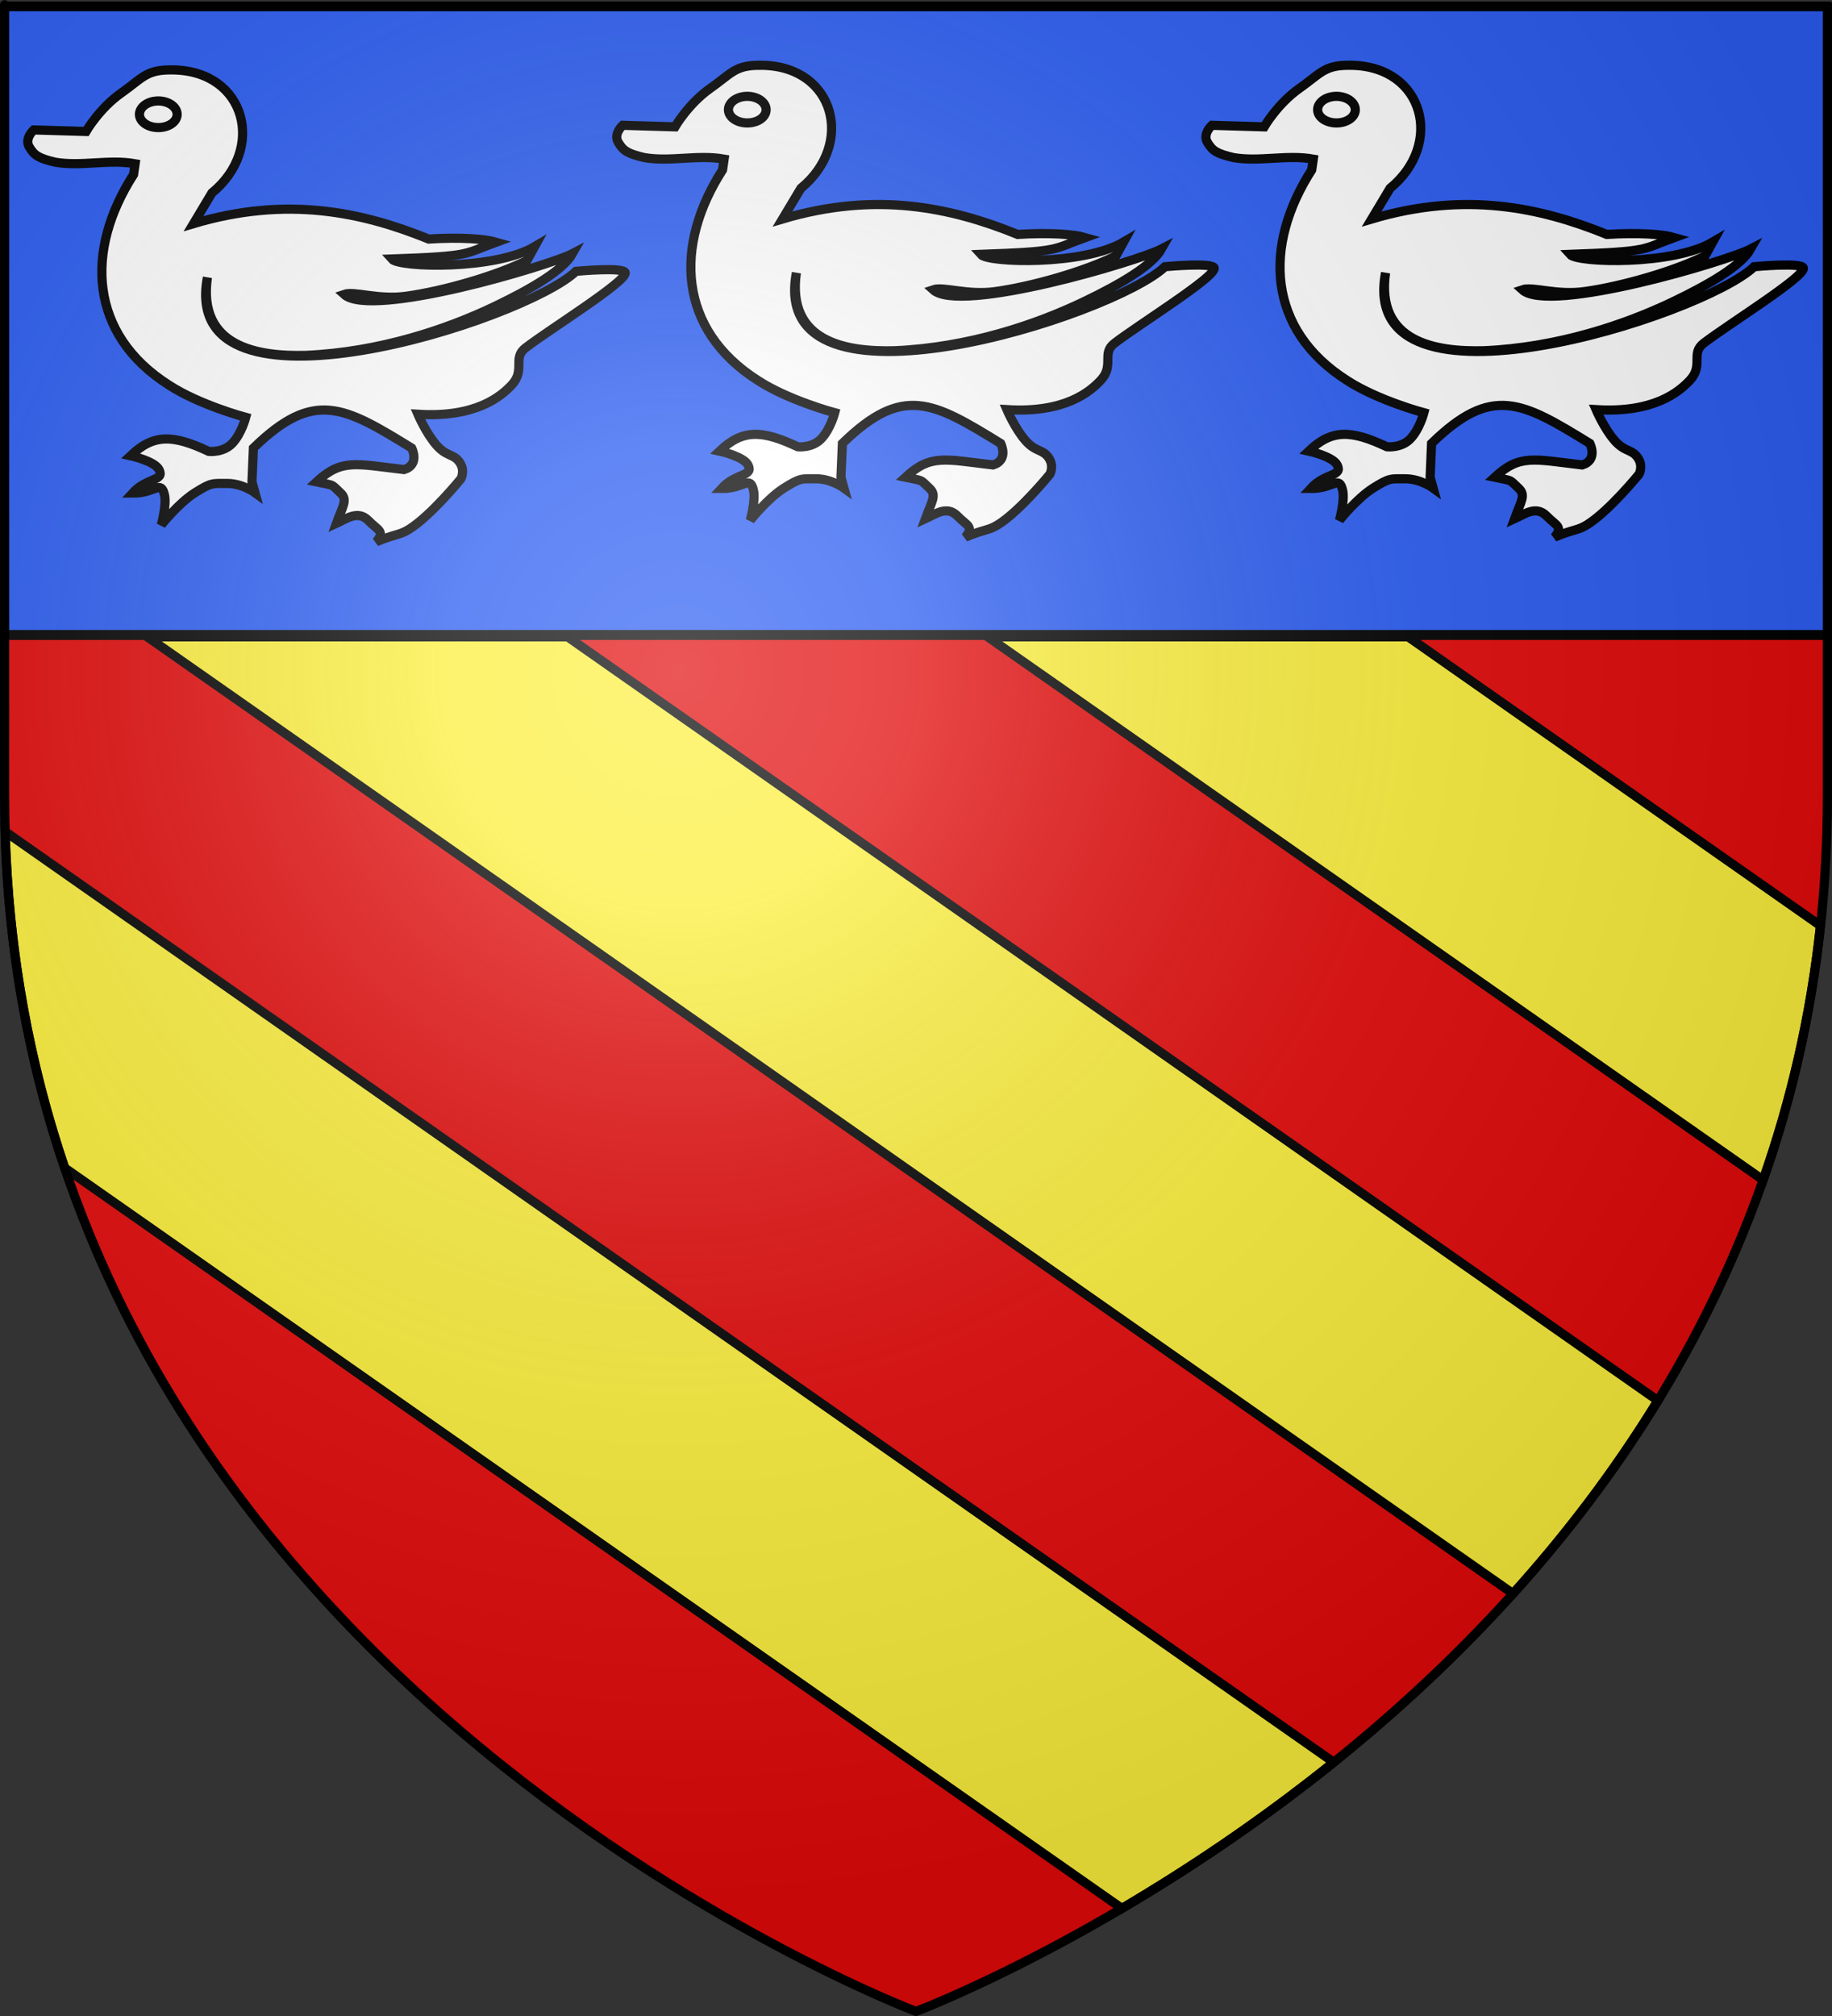
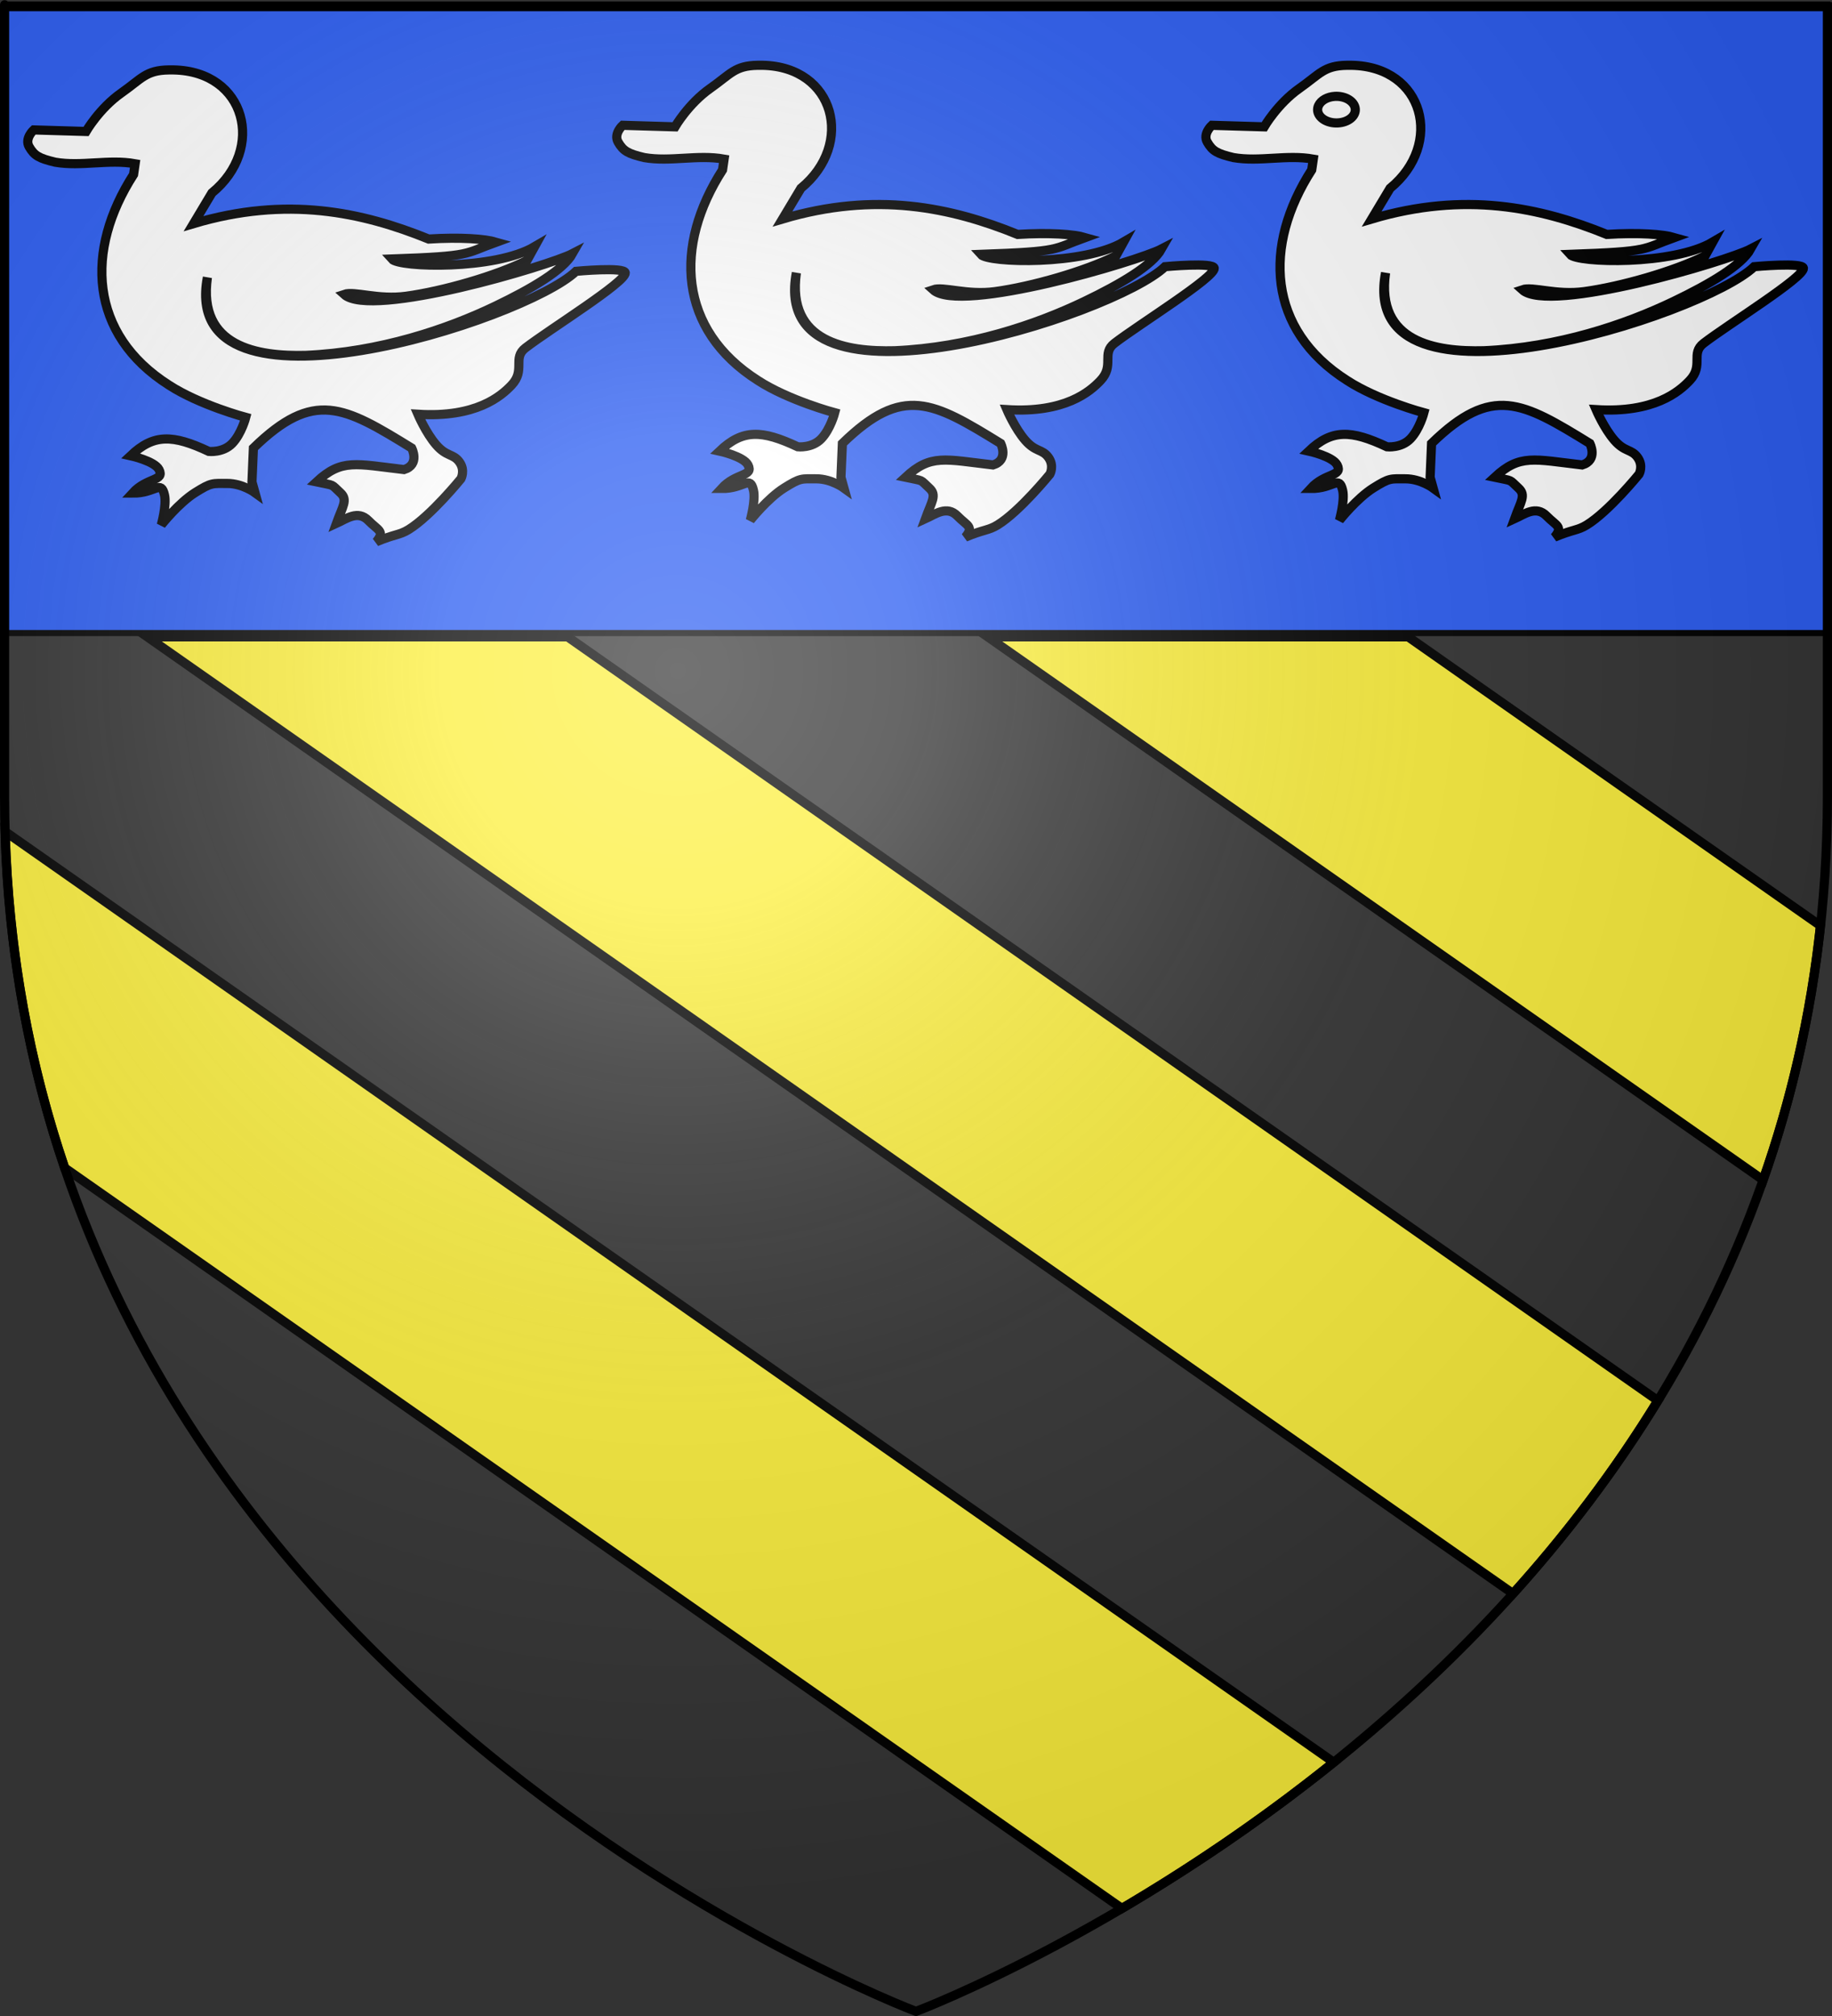
<svg xmlns="http://www.w3.org/2000/svg" xmlns:ns1="http://sodipodi.sourceforge.net/DTD/sodipodi-0.dtd" xmlns:ns2="http://www.inkscape.org/namespaces/inkscape" xmlns:xlink="http://www.w3.org/1999/xlink" height="660" width="600" version="1.0" id="svg2" ns1:version="0.32" ns2:version="1.0beta2 (2b71d25, 2019-12-03)" ns1:docname="chartreuse.svg" ns2:export-filename="/Users/olivier/Desktop/Blason Rouge/Blason_Vide_3D.png" ns2:export-xdpi="144" ns2:export-ydpi="144" ns2:output_extension="org.inkscape.output.svg.inkscape">
  <rect width="100%" height="100%" fill="#333333" stroke="none" />
  <ns1:namedview ns2:window-height="800" ns2:window-width="1280" ns2:pageshadow="2" ns2:pageopacity="0.0" guidetolerance="10.0" gridtolerance="10.0" objecttolerance="10.0" borderopacity="1.0" bordercolor="#666666" pagecolor="#ffffff" id="base" showgrid="false" height="660px" ns2:zoom="0.65982225" ns2:cx="322.90129" ns2:cy="343.39565" ns2:window-x="0" ns2:window-y="23" ns2:current-layer="layer4" ns2:document-rotation="0" ns2:window-maximized="0" />
  <desc id="desc4">Flag of Canton of Valais (Wallis)</desc>
  <defs id="defs6">
    <ns2:perspective ns1:type="inkscape:persp3d" ns2:vp_x="-50 : 600 : 1" ns2:vp_y="0 : 1000 : 0" ns2:vp_z="700 : 600 : 1" ns2:persp3d-origin="300 : 400 : 1" id="perspective42" />
    <ns2:perspective ns1:type="inkscape:persp3d" ns2:vp_x="-50 : 600 : 1" ns2:vp_y="0 : 1000 : 0" ns2:vp_z="700 : 600 : 1" ns2:persp3d-origin="300 : 400 : 1" id="perspective41" />
    <ns2:perspective ns1:type="inkscape:persp3d" ns2:vp_x="-50 : 600 : 1" ns2:vp_y="0 : 1000 : 0" ns2:vp_z="700 : 600 : 1" ns2:persp3d-origin="300 : 400 : 1" id="perspective2970" />
    <linearGradient id="linearGradient2893">
      <stop style="stop-color:white;stop-opacity:0.314;" offset="0" id="stop2895" />
      <stop id="stop2897" offset="0.19" style="stop-color:white;stop-opacity:0.251;" />
      <stop style="stop-color:#6b6b6b;stop-opacity:0.125;" offset="0.6" id="stop2901" />
      <stop style="stop-color:black;stop-opacity:0.125;" offset="1" id="stop2899" />
    </linearGradient>
    <linearGradient id="linearGradient2885">
      <stop id="stop2887" offset="0" style="stop-color:white;stop-opacity:1;" />
      <stop style="stop-color:white;stop-opacity:1;" offset="0.229" id="stop2891" />
      <stop id="stop2889" offset="1" style="stop-color:black;stop-opacity:1;" />
    </linearGradient>
    <linearGradient id="linearGradient2955">
      <stop id="stop2867" offset="0" style="stop-color:#fd0000;stop-opacity:1;" />
      <stop style="stop-color:#e77275;stop-opacity:0.659;" offset="0.5" id="stop2873" />
      <stop style="stop-color:black;stop-opacity:0.323;" offset="1" id="stop2959" />
    </linearGradient>
    <radialGradient ns2:collect="always" xlink:href="#linearGradient2955" id="radialGradient2961" cx="225.524" cy="218.901" fx="225.524" fy="218.901" r="300" gradientTransform="matrix(-4.167939e-4,2.183,-1.884,-3.599562e-4,615.597,-289.121)" gradientUnits="userSpaceOnUse" />
-     <polygon id="star" transform="scale(53,53)" points="0,-1 0.588,0.809 -0.951,-0.309 0.951,-0.309 -0.588,0.809 0,-1 " />
    <clipPath id="clip">
      <path d="M 0,-200 L 0,600 L 300,600 L 300,-200 L 0,-200 z " id="path10" />
    </clipPath>
    <radialGradient ns2:collect="always" xlink:href="#linearGradient2955" id="radialGradient1911" gradientUnits="userSpaceOnUse" gradientTransform="matrix(-4.167939e-4,2.183,-1.884,-3.599562e-4,615.597,-289.121)" cx="225.524" cy="218.901" fx="225.524" fy="218.901" r="300" />
    <radialGradient ns2:collect="always" xlink:href="#linearGradient2955" id="radialGradient2865" gradientUnits="userSpaceOnUse" gradientTransform="matrix(0,1.749,-1.593,-1.049767e-7,551.788,-191.29)" cx="225.524" cy="218.901" fx="225.524" fy="218.901" r="300" />
    <radialGradient ns2:collect="always" xlink:href="#linearGradient2955" id="radialGradient2871" gradientUnits="userSpaceOnUse" gradientTransform="matrix(0,1.386,-1.323,-5.741131e-8,-158.082,-109.541)" cx="225.524" cy="218.901" fx="225.524" fy="218.901" r="300" />
    <radialGradient ns2:collect="always" xlink:href="#linearGradient2893" id="radialGradient3163" gradientUnits="userSpaceOnUse" gradientTransform="matrix(1.353,0,0,1.349,-77.629,-85.747)" cx="221.445" cy="226.331" fx="221.445" fy="226.331" r="300" />
  </defs>
  <g ns2:groupmode="layer" id="layer3" ns2:label="Fond écu" style="display:inline" ns1:insensitive="true">
-     <path style="fill:#e20909;fill-opacity:1;fill-rule:evenodd;stroke:#000000;stroke-width:2;stroke-linecap:butt;stroke-linejoin:miter;stroke-miterlimit:4;stroke-dasharray:none;stroke-opacity:1" d="M 1.5,208.5 L 1.5,260.719 C 1.5,546.17 300,658.5 300,658.5 C 300,658.5 598.5,546.17 598.5,260.719 L 598.5,208.5 L 1.5,208.5 z" id="path2855" />
    <path style="opacity:1;fill:#fcef3c;fill-opacity:1;fill-rule:nonzero;stroke:#000000;stroke-width:3;stroke-linecap:butt;stroke-linejoin:miter;marker:none;marker-start:none;marker-mid:none;marker-end:none;stroke-miterlimit:4;stroke-dasharray:none;stroke-dashoffset:0;stroke-opacity:1;visibility:visible;display:inline;overflow:visible" d="M 48.25,208.5 L 495.531,521.719 C 512.581,502.821 528.726,481.791 542.969,458.531 L 185.906,208.5 L 48.25,208.5 z M 323.5,208.5 L 577.438,386.312 C 586.476,360.615 593,332.89 596.219,303.062 L 461.188,208.5 L 323.5,208.5 z M 1.688,272.25 C 2.832,312.416 9.904,349.052 21.188,382.344 L 367.438,624.781 C 388.347,612.467 412.354,596.604 436.812,576.938 L 1.688,272.25 z" id="rect3767" />
  </g>
  <g ns2:groupmode="layer" id="layer4" ns2:label="Meubles">
    <rect style="display:inline;overflow:visible;visibility:visible;opacity:1;fill:#2b5df2;fill-opacity:1;fill-rule:nonzero;stroke:#000000;stroke-width:2;stroke-linecap:butt;stroke-linejoin:miter;stroke-miterlimit:4;stroke-dasharray:none;stroke-dashoffset:0;stroke-opacity:1;marker:none;marker-start:none;marker-mid:none;marker-end:none" id="rect1984" width="597.006" height="205.756" x="1.497" y="1.497" />
    <g id="layer6" ns2:label="écusson" style="display:inline;stroke:#000000;stroke-width:2.004;stroke-miterlimit:4;stroke-dasharray:none;stroke-opacity:1" transform="matrix(1.497,0,0,1.497,-1327.847,-134.725)">
      <path id="path21033" d="m 923.913,105.289 c -5.008,0.077 -5.886,1.893 -10.377,5.045 -4.79,3.362 -7.711,8.416 -7.711,8.416 l -11.448,-0.34 c 0,0 -2.052,1.852 -0.993,3.685 1.126,1.949 2.168,2.531 5.698,3.372 5.705,0.992 11.715,-0.7 17.486,0.34 l -0.34,2.352 c -10.646,16.549 -9.768,34.928 7.737,46.054 6.723,4.37 16.806,7.057 16.806,7.057 0,0 -0.937,3.597 -2.954,5.698 -2.017,2.101 -5.123,1.751 -5.123,1.751 -7.921,-3.721 -12.084,-3.837 -17.12,0.941 0,0 5.264,1.154 6.221,3.032 1.302,2.554 -2.629,1.664 -5.803,5.149 5.068,0.046 6.204,-3.041 7.005,0.418 0.51,2.203 -0.706,6.534 -0.706,6.534 0,0 3.783,-4.788 7.397,-7.057 3.614,-2.269 3.78,-2.013 7.057,-2.013 3.278,0 6.038,2.013 6.038,2.013 l -0.653,-2.352 0.314,-7.397 c 13.266,-12.914 19.804,-9.119 34.632,0 0,0 1.857,3.612 -1.673,4.705 -10.594,-1.227 -13.639,-2.424 -19.159,2.692 4.226,0.897 3.003,0.344 5.228,2.379 1.694,1.55 0.497,2.915 -0.863,6.691 2.139,-0.97 4.689,-2.975 7.005,-0.601 2.117,2.171 3.678,2.296 1.725,4.626 4.045,-1.704 5.037,-1.425 7.057,-2.666 4.864,-2.988 11.448,-11.108 11.448,-11.108 0,0 1.005,-1.837 -0.34,-3.685 -1.345,-1.849 -2.775,-1.106 -5.045,-3.712 -2.269,-2.605 -4.025,-6.717 -4.025,-6.717 12.696,0.802 18.188,-3.933 20.492,-6.378 3.106,-3.295 0.13,-5.9 3.032,-8.129 5.381,-4.133 21.938,-14.375 21.838,-16.414 -0.065,-1.343 -10.769,-0.34 -10.769,-0.34 -11.292,10.77 -87.057,34.989 -80.648,1.333 -2.156,15.282 11.095,17.321 21.511,17.051 16.221,-0.708 30.936,-5.713 41.478,-10.769 8.029,-3.851 14.887,-7.917 16.896,-11.486 -5.039,2.62 -44.087,14.296 -49.984,8.916 2.262,-0.779 7.425,1.234 13.529,0.412 8.014,-1.08 19.65,-4.419 26.475,-7.809 l 1.673,-3.032 c -8.692,5.126 -29.612,4.593 -31.248,2.692 17.829,-0.627 15.616,-1.07 22.844,-3.685 -2.5,-0.722 -7.792,-1.114 -14.768,-0.68 -14.625,-5.942 -31.063,-9.433 -51.439,-3.372 l 4.025,-6.717 c 11.772,-9.631 7.487,-26.593 -8.39,-26.896 -0.373,-0.011 -0.738,-0.005 -1.072,0 z" style="fill:#ffffff;fill-opacity:1;fill-rule:evenodd;stroke:#000000;stroke-width:2.004;stroke-linecap:butt;stroke-linejoin:miter;stroke-miterlimit:4;stroke-dasharray:none;stroke-opacity:1" ns2:connector-curvature="0" />
-       <path id="path5516" d="m 921.273,112.084 c 0.534,-0.033 1.079,0.006 1.621,0.131 2.165,0.497 3.369,2.155 2.666,3.685 -0.702,1.528 -3.037,2.349 -5.201,1.856 -2.165,-0.497 -3.343,-2.129 -2.64,-3.659 0.527,-1.148 1.954,-1.915 3.555,-2.013 z" style="fill:#ffffff;fill-opacity:1;fill-rule:evenodd;stroke:#000000;stroke-width:2.004;stroke-linecap:butt;stroke-linejoin:miter;stroke-miterlimit:4;stroke-dasharray:none;stroke-opacity:1" ns2:connector-curvature="0" />
    </g>
    <g transform="matrix(1.497,0,0,1.497,-1134.949,-136.24)" style="display:inline;stroke:#000000;stroke-width:2.004;stroke-miterlimit:4;stroke-dasharray:none;stroke-opacity:1" ns2:label="écusson" id="layer6-5">
      <path ns2:connector-curvature="0" style="fill:#ffffff;fill-opacity:1;fill-rule:evenodd;stroke:#000000;stroke-width:2.004;stroke-linecap:butt;stroke-linejoin:miter;stroke-miterlimit:4;stroke-dasharray:none;stroke-opacity:1" d="m 923.913,105.289 c -5.008,0.077 -5.886,1.893 -10.377,5.045 -4.79,3.362 -7.711,8.416 -7.711,8.416 l -11.448,-0.34 c 0,0 -2.052,1.852 -0.993,3.685 1.126,1.949 2.168,2.531 5.698,3.372 5.705,0.992 11.715,-0.7 17.486,0.34 l -0.34,2.352 c -10.646,16.549 -9.768,34.928 7.737,46.054 6.723,4.37 16.806,7.057 16.806,7.057 0,0 -0.937,3.597 -2.954,5.698 -2.017,2.101 -5.123,1.751 -5.123,1.751 -7.921,-3.721 -12.084,-3.837 -17.12,0.941 0,0 5.264,1.154 6.221,3.032 1.302,2.554 -2.629,1.664 -5.803,5.149 5.068,0.046 6.204,-3.041 7.005,0.418 0.51,2.203 -0.706,6.534 -0.706,6.534 0,0 3.783,-4.788 7.397,-7.057 3.614,-2.269 3.78,-2.013 7.057,-2.013 3.278,0 6.038,2.013 6.038,2.013 l -0.653,-2.352 0.314,-7.397 c 13.266,-12.914 19.804,-9.119 34.632,0 0,0 1.857,3.612 -1.673,4.705 -10.594,-1.227 -13.639,-2.424 -19.159,2.692 4.226,0.897 3.003,0.344 5.228,2.379 1.694,1.55 0.497,2.915 -0.863,6.691 2.139,-0.97 4.689,-2.975 7.005,-0.601 2.117,2.171 3.678,2.296 1.725,4.626 4.045,-1.704 5.037,-1.425 7.057,-2.666 4.864,-2.988 11.448,-11.108 11.448,-11.108 0,0 1.005,-1.837 -0.34,-3.685 -1.345,-1.849 -2.775,-1.106 -5.045,-3.712 -2.269,-2.605 -4.025,-6.717 -4.025,-6.717 12.696,0.802 18.188,-3.933 20.492,-6.378 3.106,-3.295 0.13,-5.9 3.032,-8.129 5.381,-4.133 21.938,-14.375 21.838,-16.414 -0.065,-1.343 -10.769,-0.34 -10.769,-0.34 -11.292,10.77 -87.057,34.989 -80.648,1.333 -2.156,15.282 11.095,17.321 21.511,17.051 16.221,-0.708 30.936,-5.713 41.478,-10.769 8.029,-3.851 14.887,-7.917 16.896,-11.486 -5.039,2.62 -44.087,14.296 -49.984,8.916 2.262,-0.779 7.425,1.234 13.529,0.412 8.014,-1.08 19.65,-4.419 26.475,-7.809 l 1.673,-3.032 c -8.692,5.126 -29.612,4.593 -31.248,2.692 17.829,-0.627 15.616,-1.07 22.844,-3.685 -2.5,-0.722 -7.792,-1.114 -14.768,-0.68 -14.625,-5.942 -31.063,-9.433 -51.439,-3.372 l 4.025,-6.717 c 11.772,-9.631 7.487,-26.593 -8.39,-26.896 -0.373,-0.011 -0.738,-0.005 -1.072,0 z" id="path21033-4" />
-       <path ns2:connector-curvature="0" style="fill:#ffffff;fill-opacity:1;fill-rule:evenodd;stroke:#000000;stroke-width:2.004;stroke-linecap:butt;stroke-linejoin:miter;stroke-miterlimit:4;stroke-dasharray:none;stroke-opacity:1" d="m 921.273,112.084 c 0.534,-0.033 1.079,0.006 1.621,0.131 2.165,0.497 3.369,2.155 2.666,3.685 -0.702,1.528 -3.037,2.349 -5.201,1.856 -2.165,-0.497 -3.343,-2.129 -2.64,-3.659 0.527,-1.148 1.954,-1.915 3.555,-2.013 z" id="path5516-9" />
    </g>
    <g transform="matrix(1.497,0,0,1.497,-941.988,-136.24)" style="display:inline;stroke:#000000;stroke-width:2.004;stroke-miterlimit:4;stroke-dasharray:none;stroke-opacity:1" ns2:label="écusson" id="layer6-1">
      <path ns2:connector-curvature="0" style="fill:#ffffff;fill-opacity:1;fill-rule:evenodd;stroke:#000000;stroke-width:2.004;stroke-linecap:butt;stroke-linejoin:miter;stroke-miterlimit:4;stroke-dasharray:none;stroke-opacity:1" d="m 923.913,105.289 c -5.008,0.077 -5.886,1.893 -10.377,5.045 -4.79,3.362 -7.711,8.416 -7.711,8.416 l -11.448,-0.34 c 0,0 -2.052,1.852 -0.993,3.685 1.126,1.949 2.168,2.531 5.698,3.372 5.705,0.992 11.715,-0.7 17.486,0.34 l -0.34,2.352 c -10.646,16.549 -9.768,34.928 7.737,46.054 6.723,4.37 16.806,7.057 16.806,7.057 0,0 -0.937,3.597 -2.954,5.698 -2.017,2.101 -5.123,1.751 -5.123,1.751 -7.921,-3.721 -12.084,-3.837 -17.12,0.941 0,0 5.264,1.154 6.221,3.032 1.302,2.554 -2.629,1.664 -5.803,5.149 5.068,0.046 6.204,-3.041 7.005,0.418 0.51,2.203 -0.706,6.534 -0.706,6.534 0,0 3.783,-4.788 7.397,-7.057 3.614,-2.269 3.78,-2.013 7.057,-2.013 3.278,0 6.038,2.013 6.038,2.013 l -0.653,-2.352 0.314,-7.397 c 13.266,-12.914 19.804,-9.119 34.632,0 0,0 1.857,3.612 -1.673,4.705 -10.594,-1.227 -13.639,-2.424 -19.159,2.692 4.226,0.897 3.003,0.344 5.228,2.379 1.694,1.55 0.497,2.915 -0.863,6.691 2.139,-0.97 4.689,-2.975 7.005,-0.601 2.117,2.171 3.678,2.296 1.725,4.626 4.045,-1.704 5.037,-1.425 7.057,-2.666 4.864,-2.988 11.448,-11.108 11.448,-11.108 0,0 1.005,-1.837 -0.34,-3.685 -1.345,-1.849 -2.775,-1.106 -5.045,-3.712 -2.269,-2.605 -4.025,-6.717 -4.025,-6.717 12.696,0.802 18.188,-3.933 20.492,-6.378 3.106,-3.295 0.13,-5.9 3.032,-8.129 5.381,-4.133 21.938,-14.375 21.838,-16.414 -0.065,-1.343 -10.769,-0.34 -10.769,-0.34 -11.292,10.77 -87.057,34.989 -80.648,1.333 -2.156,15.282 11.095,17.321 21.511,17.051 16.221,-0.708 30.936,-5.713 41.478,-10.769 8.029,-3.851 14.887,-7.917 16.896,-11.486 -5.039,2.62 -44.087,14.296 -49.984,8.916 2.262,-0.779 7.425,1.234 13.529,0.412 8.014,-1.08 19.65,-4.419 26.475,-7.809 l 1.673,-3.032 c -8.692,5.126 -29.612,4.593 -31.248,2.692 17.829,-0.627 15.616,-1.07 22.844,-3.685 -2.5,-0.722 -7.792,-1.114 -14.768,-0.68 -14.625,-5.942 -31.063,-9.433 -51.439,-3.372 l 4.025,-6.717 c 11.772,-9.631 7.487,-26.593 -8.39,-26.896 -0.373,-0.011 -0.738,-0.005 -1.072,0 z" id="path21033-7" />
      <path ns2:connector-curvature="0" style="fill:#ffffff;fill-opacity:1;fill-rule:evenodd;stroke:#000000;stroke-width:2.004;stroke-linecap:butt;stroke-linejoin:miter;stroke-miterlimit:4;stroke-dasharray:none;stroke-opacity:1" d="m 921.273,112.084 c 0.534,-0.033 1.079,0.006 1.621,0.131 2.165,0.497 3.369,2.155 2.666,3.685 -0.702,1.528 -3.037,2.349 -5.201,1.856 -2.165,-0.497 -3.343,-2.129 -2.64,-3.659 0.527,-1.148 1.954,-1.915 3.555,-2.013 z" id="path5516-5" />
    </g>
  </g>
  <g ns2:groupmode="layer" id="layer2" ns2:label="Reflet final" ns1:insensitive="true">
    <path ns1:nodetypes="cccccc" d="M 300,658.5 C 300,658.5 598.5,546.18 598.5,260.728 C 598.5,-24.723 598.5,2.176 598.5,2.176 L 1.5,2.176 L 1.5,260.728 C 1.5,546.18 300,658.5 300,658.5 z " style="opacity:1;fill:url(#radialGradient3163);fill-opacity:1;fill-rule:evenodd;stroke:none;stroke-width:1px;stroke-linecap:butt;stroke-linejoin:miter;stroke-opacity:1" id="path2875" ns2:export-xdpi="144" ns2:export-ydpi="144" />
  </g>
  <g ns2:groupmode="layer" id="layer1" ns2:label="Contour final" ns1:insensitive="true">
    <path ns1:nodetypes="cccccc" d="M 300,658.5 C 300,658.5 1.5,546.18 1.5,260.728 C 1.5,-24.723 1.5,2.176 1.5,2.176 L 598.5,2.176 L 598.5,260.728 C 598.5,546.18 300,658.5 300,658.5 z " style="opacity:1;fill:none;fill-opacity:1;fill-rule:evenodd;stroke:#000000;stroke-width:3;stroke-linecap:butt;stroke-linejoin:miter;stroke-miterlimit:4;stroke-dasharray:none;stroke-opacity:1" id="path1411" ns2:export-xdpi="144" ns2:export-ydpi="144" />
  </g>
</svg>